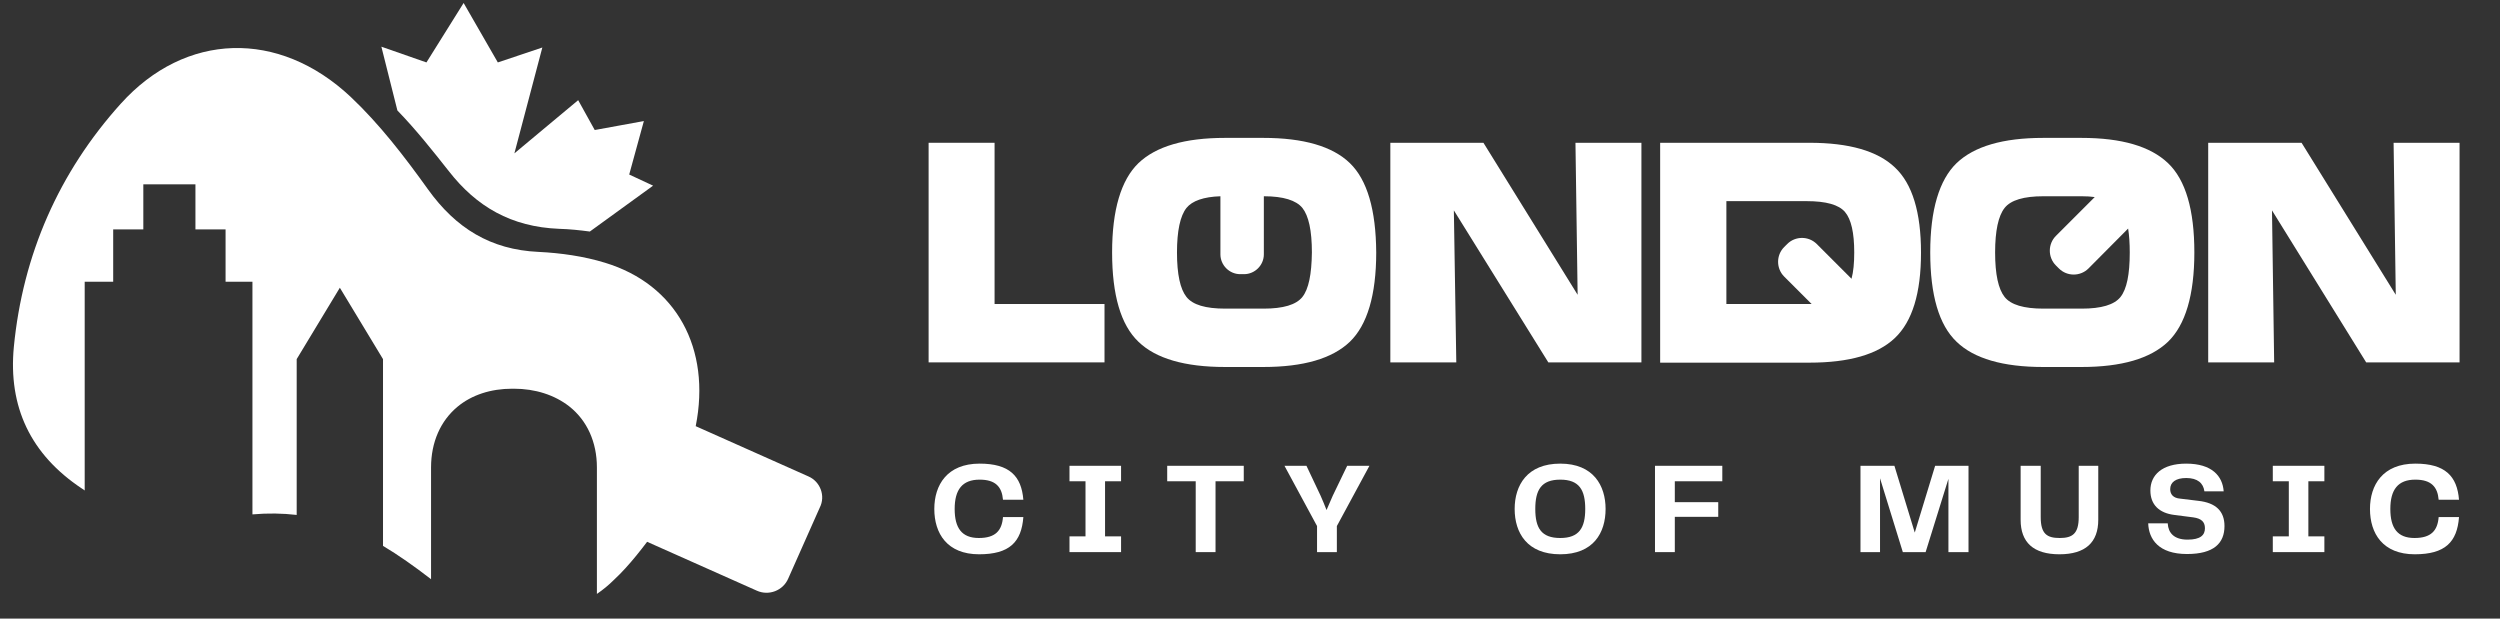
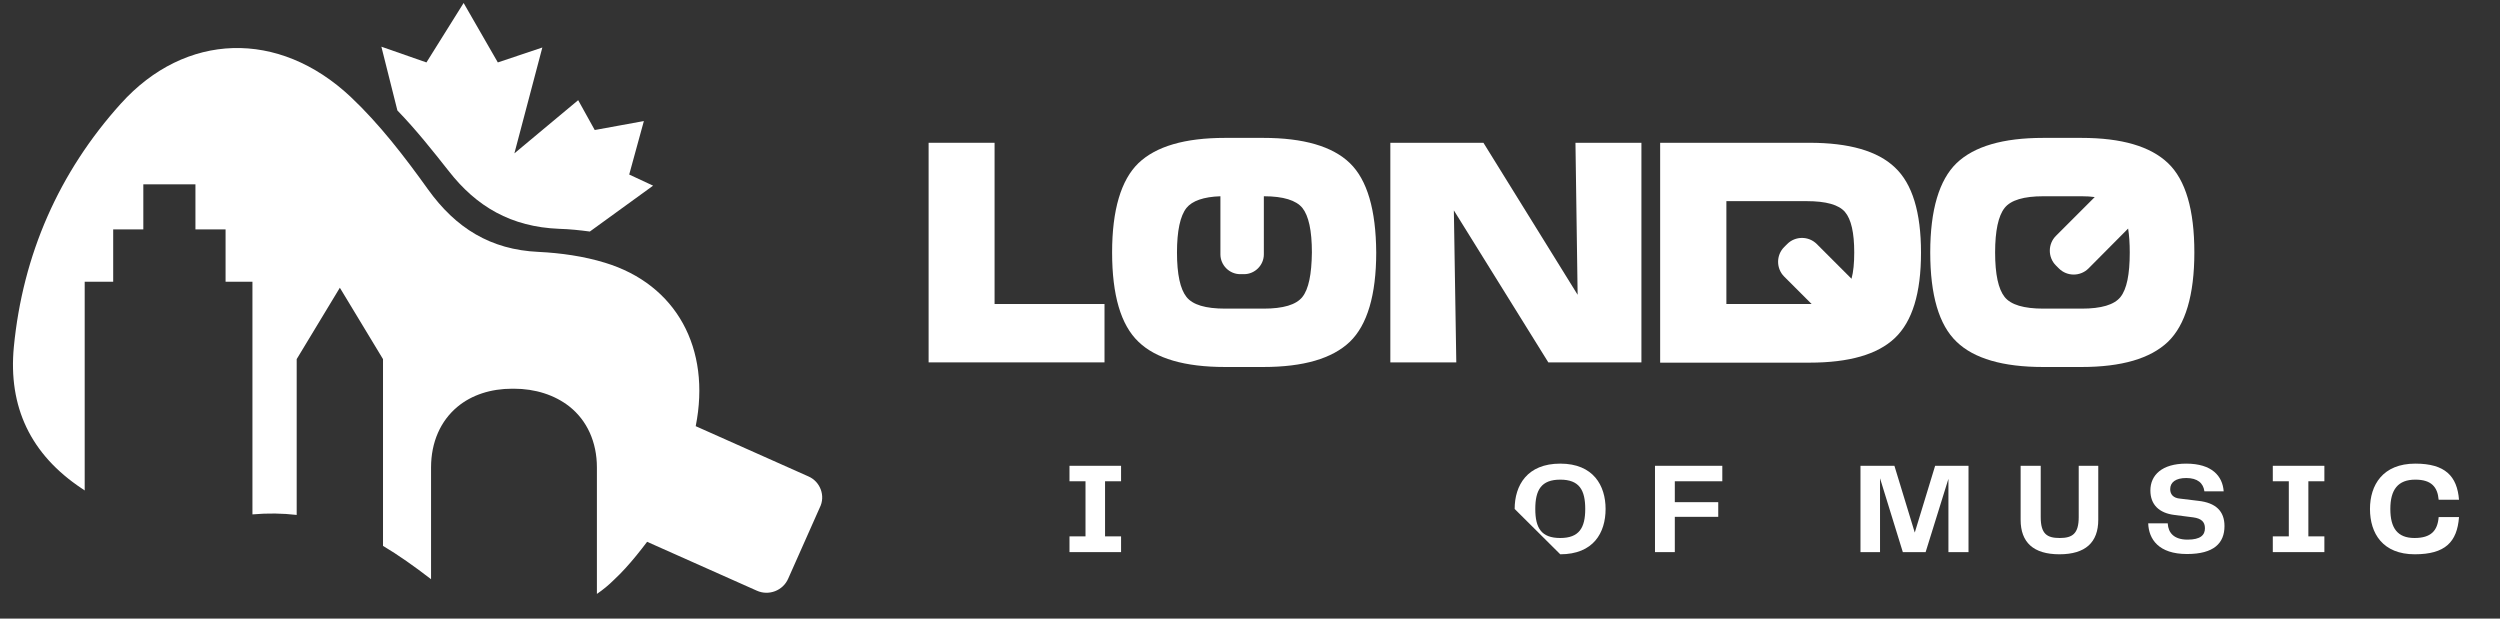
<svg xmlns="http://www.w3.org/2000/svg" version="1.0" id="Layer_1" x="0px" y="0px" viewBox="0 0 921 227.9" style="enable-background:new 0 0 921 227.9;" xml:space="preserve">
  <rect x="0" y="0" width="921" height="227.9" fill="#333333" stroke="none" />
  <style type="text/css">
	.st0{enable-background:new    ;}
	.st1{fill:#FFFFFF;}
</style>
  <g class="st0">
-     <path class="st1" d="M344.2,187.5c0-8.8,4.7-16.7,16.7-16.7c11,0,15.4,4.6,16.1,13.3h-7.5c-0.4-4.7-2.7-7.4-8.6-7.4   c-6.4,0-9.2,3.7-9.2,10.8c0,7,2.6,10.7,8.9,10.7c6.1,0,8.5-2.7,8.9-7.7h7.5c-0.7,9.2-5.1,13.7-16.3,13.7   C348.9,204.2,344.2,196.5,344.2,187.5z" />
    <path class="st1" d="M407.1,177.3v20.3h5.9v5.8h-19v-5.8h5.9v-20.3H394v-5.7h19v5.7H407.1z" />
-     <path class="st1" d="M458.3,177.3h-10.5v26.1h-7.3v-26.1h-10.5v-5.7h28.2V177.3z" />
-     <path class="st1" d="M504.5,171.6l-12,22.2v9.6h-7.3v-9.6l-12-22.2h8.1l5.2,11c0.8,1.8,1.5,3.5,2.2,5.3c0.8-1.8,1.5-3.5,2.3-5.3   l5.3-11H504.5z" />
  </g>
  <g class="st0">
-     <path class="st1" d="M558,187.5c0-8.7,4.6-16.7,16.8-16.7s16.7,8.1,16.7,16.7c0,8.8-4.5,16.7-16.7,16.7S558,196.3,558,187.5z    M574.8,198.2c7,0,9.2-3.8,9.2-10.7c0-7-2.2-10.8-9.2-10.8c-7,0-9.2,3.8-9.2,10.8C565.6,194.5,567.8,198.2,574.8,198.2z" />
+     <path class="st1" d="M558,187.5c0-8.7,4.6-16.7,16.8-16.7s16.7,8.1,16.7,16.7c0,8.8-4.5,16.7-16.7,16.7z    M574.8,198.2c7,0,9.2-3.8,9.2-10.7c0-7-2.2-10.8-9.2-10.8c-7,0-9.2,3.8-9.2,10.8C565.6,194.5,567.8,198.2,574.8,198.2z" />
    <path class="st1" d="M617,177.3v7.7H633v5.4H617v13h-7.3v-31.8h24.8v5.7H617z" />
  </g>
  <g class="st0">
    <path class="st1" d="M725.1,203.4h-7.3v-27l-8.4,27h-8.4l-8.4-27.2v27.2h-7.2v-31.8h12.5l7.5,24.6l7.5-24.6h12.3V203.4z" />
    <path class="st1" d="M744.5,171.6h7.3v18.9c0,6.2,2.3,7.7,7,7.7s7-1.6,7-7.7v-18.9h7.2v19.9c0,8.3-4.7,12.7-14.3,12.7   s-14.3-4.4-14.3-12.7V171.6z" />
    <path class="st1" d="M798.6,192.9c0.2,3.4,2.3,5.9,7.3,5.9c4.8,0,6.4-1.7,6.4-4.2c0-2.4-1.4-3.6-4.3-4l-7-0.9   c-5.6-0.7-8.8-3.8-8.8-9c0-5.7,4.3-9.9,13.2-9.9c9.5,0,13.4,4.6,13.8,10.2h-7.1c-0.4-3-2.5-4.9-6.7-4.9c-3.9,0-5.9,1.6-5.9,4.1   c0,1.9,1.1,3.3,3.7,3.5l6.6,0.8c6.5,0.7,9.7,3.8,9.7,9.3c0,6.3-3.9,10.3-13.8,10.3c-10.5,0-14.1-5.5-14.3-11.3H798.6z" />
    <path class="st1" d="M850.4,177.3v20.3h5.9v5.8h-19v-5.8h5.9v-20.3h-5.9v-5.7h19v5.7H850.4z" />
    <path class="st1" d="M873.1,187.5c0-8.8,4.7-16.7,16.7-16.7c11,0,15.4,4.6,16.1,13.3h-7.5c-0.4-4.7-2.7-7.4-8.6-7.4   c-6.4,0-9.2,3.7-9.2,10.8c0,7,2.6,10.7,8.9,10.7c6.1,0,8.5-2.7,8.9-7.7h7.5c-0.7,9.2-5.1,13.7-16.3,13.7   C877.8,204.2,873.1,196.5,873.1,187.5z" />
  </g>
  <g>
    <path class="st1" d="M146.4,40.7c6.8,7,12.9,14.7,18.9,22.3c10.2,13.1,23,20.6,40.7,21.3c3.8,0.1,7.5,0.5,11.3,1l23.3-16.9   l-8.8-4.1l5.4-19.7l-18.1,3.3l-6.1-11l-23.5,19.6l10.3-39L183.4,23L170.8,1.1L157.1,23l-16.6-5.8L146.4,40.7z" />
    <path class="st1" d="M297.8,175.5L256.3,157c5.7-28.6-7.1-52.2-33.4-60.2c-7.8-2.4-16.3-3.6-24.5-4c-17.7-0.8-30.5-8.8-40.7-23   c-8.6-12-17.8-24-28.5-34.1c-26.5-24.9-60.9-23.9-84.7,2.5C21.7,63.5,8.4,93.8,5.1,127.8c-2.1,22,6.1,39.6,25.1,52.2   c0.3,0.2,0.7,0.4,1,0.7v-76.9h10.5V84.5h11.1V67.9H72v16.6h11.1v19.3H93v85.7c5.7-0.5,11.1-0.4,16.3,0.2v-57.4l15.9-26.3l15.9,26.3   v68.8c5.7,3.4,11.5,7.5,17.6,12.2c0,0,0,0,0.1,0.1v-9.3v-31.9c0-9.3,3.5-17.2,9.8-22.4c5.2-4.3,12.2-6.6,20.1-6.6h0.6   c7.9,0,15,2.3,20.4,6.5c6.6,5.2,10.2,13.2,10.2,22.5v31.9v14.7c2.2-1.5,4.3-3.2,6.3-5.2c2.9-2.7,5.5-5.6,8.2-8.9   c1.4-1.7,2.7-3.4,4-5.1l40.4,18c4.4,2,9.7,0,11.6-4.5L302,187C304.2,182.7,302.2,177.4,297.8,175.5z" />
    <polygon class="st1" points="366.4,52.6 342.1,52.6 342.1,133.5 406.9,133.5 406.9,112 366.4,112  " />
    <path class="st1" d="M497.3,60.1c-6.4-6.2-17.1-9.3-31.9-9.3h-14.1c-14.8,0-25.4,3.1-31.9,9.3c-6.4,6.2-9.7,17.2-9.7,32.9   s3.2,26.7,9.7,32.9c6.4,6.2,17.1,9.3,31.9,9.3h14.1c14.8,0,25.4-3.1,31.9-9.3c6.4-6.2,9.7-17.2,9.7-32.9   C506.9,77.3,503.7,66.3,497.3,60.1z M479.8,109.4c-2.3,2.9-7.1,4.3-14.3,4.3h-14.1c-7.3,0-12-1.4-14.3-4.3s-3.5-8.3-3.5-16.4   c0-8,1.2-13.5,3.5-16.4c2.1-2.6,6.3-4.1,12.5-4.3v21.4c0,4,3.3,7.3,7.3,7.3h1.4c4,0,7.3-3.3,7.3-7.3V72.3c7.2,0,11.9,1.5,14.2,4.3   c2.3,2.9,3.5,8.3,3.5,16.4C483.2,101.1,482.1,106.5,479.8,109.4z" />
    <polygon class="st1" points="581.2,108.6 546.5,52.6 512.2,52.6 512.2,133.5 536.5,133.5 535.6,77.5 570.4,133.5 604.7,133.5    604.7,52.6 580.4,52.6  " />
    <path class="st1" d="M666.6,52.6h-55v81h55c14.6,0,25.1-3,31.5-9.1s9.6-16.5,9.6-31.4s-3.2-25.4-9.6-31.4   C691.7,55.6,681.2,52.6,666.6,52.6z M665.5,112H636V74.1h29.5c7.2,0,11.9,1.3,14.2,4s3.4,7.7,3.4,14.9c0,3.9-0.3,7.1-1,9.7   l-12.8-12.8c-3-3-7.9-3-10.9,0l-1.1,1.1c-3,3-3,7.9,0,10.9l10.1,10.1C666.7,112,666.1,112,665.5,112z" />
    <path class="st1" d="M766.8,50.8h-14.1c-14.8,0-25.4,3.1-31.9,9.3c-6.4,6.2-9.7,17.2-9.7,32.9s3.2,26.7,9.7,32.9   c6.4,6.2,17.1,9.3,31.9,9.3h14.1c14.8,0,25.4-3.1,31.9-9.3c6.4-6.2,9.7-17.2,9.7-32.9s-3.2-26.7-9.7-32.9   C792.2,53.9,781.6,50.8,766.8,50.8z M781.2,109.4c-2.3,2.9-7.1,4.3-14.3,4.3h-14.1c-7.2,0-12-1.4-14.3-4.3S735,101.1,735,93   c0-8,1.2-13.5,3.5-16.4s7.1-4.3,14.3-4.3h14.1c1.8,0,3.4,0.1,4.8,0.3l-14.3,14.3c-3,3-3,7.9,0,10.9l1.1,1.1c3,3,7.9,3,10.9,0   L784,84.2c0.4,2.5,0.6,5.4,0.6,8.8C784.6,101.1,783.5,106.5,781.2,109.4z" />
-     <polygon class="st1" points="882.6,108.6 847.9,52.6 813.5,52.6 813.5,133.5 837.8,133.5 837,77.5 871.7,133.5 906.1,133.5    906.1,52.6 881.8,52.6  " />
  </g>
</svg>